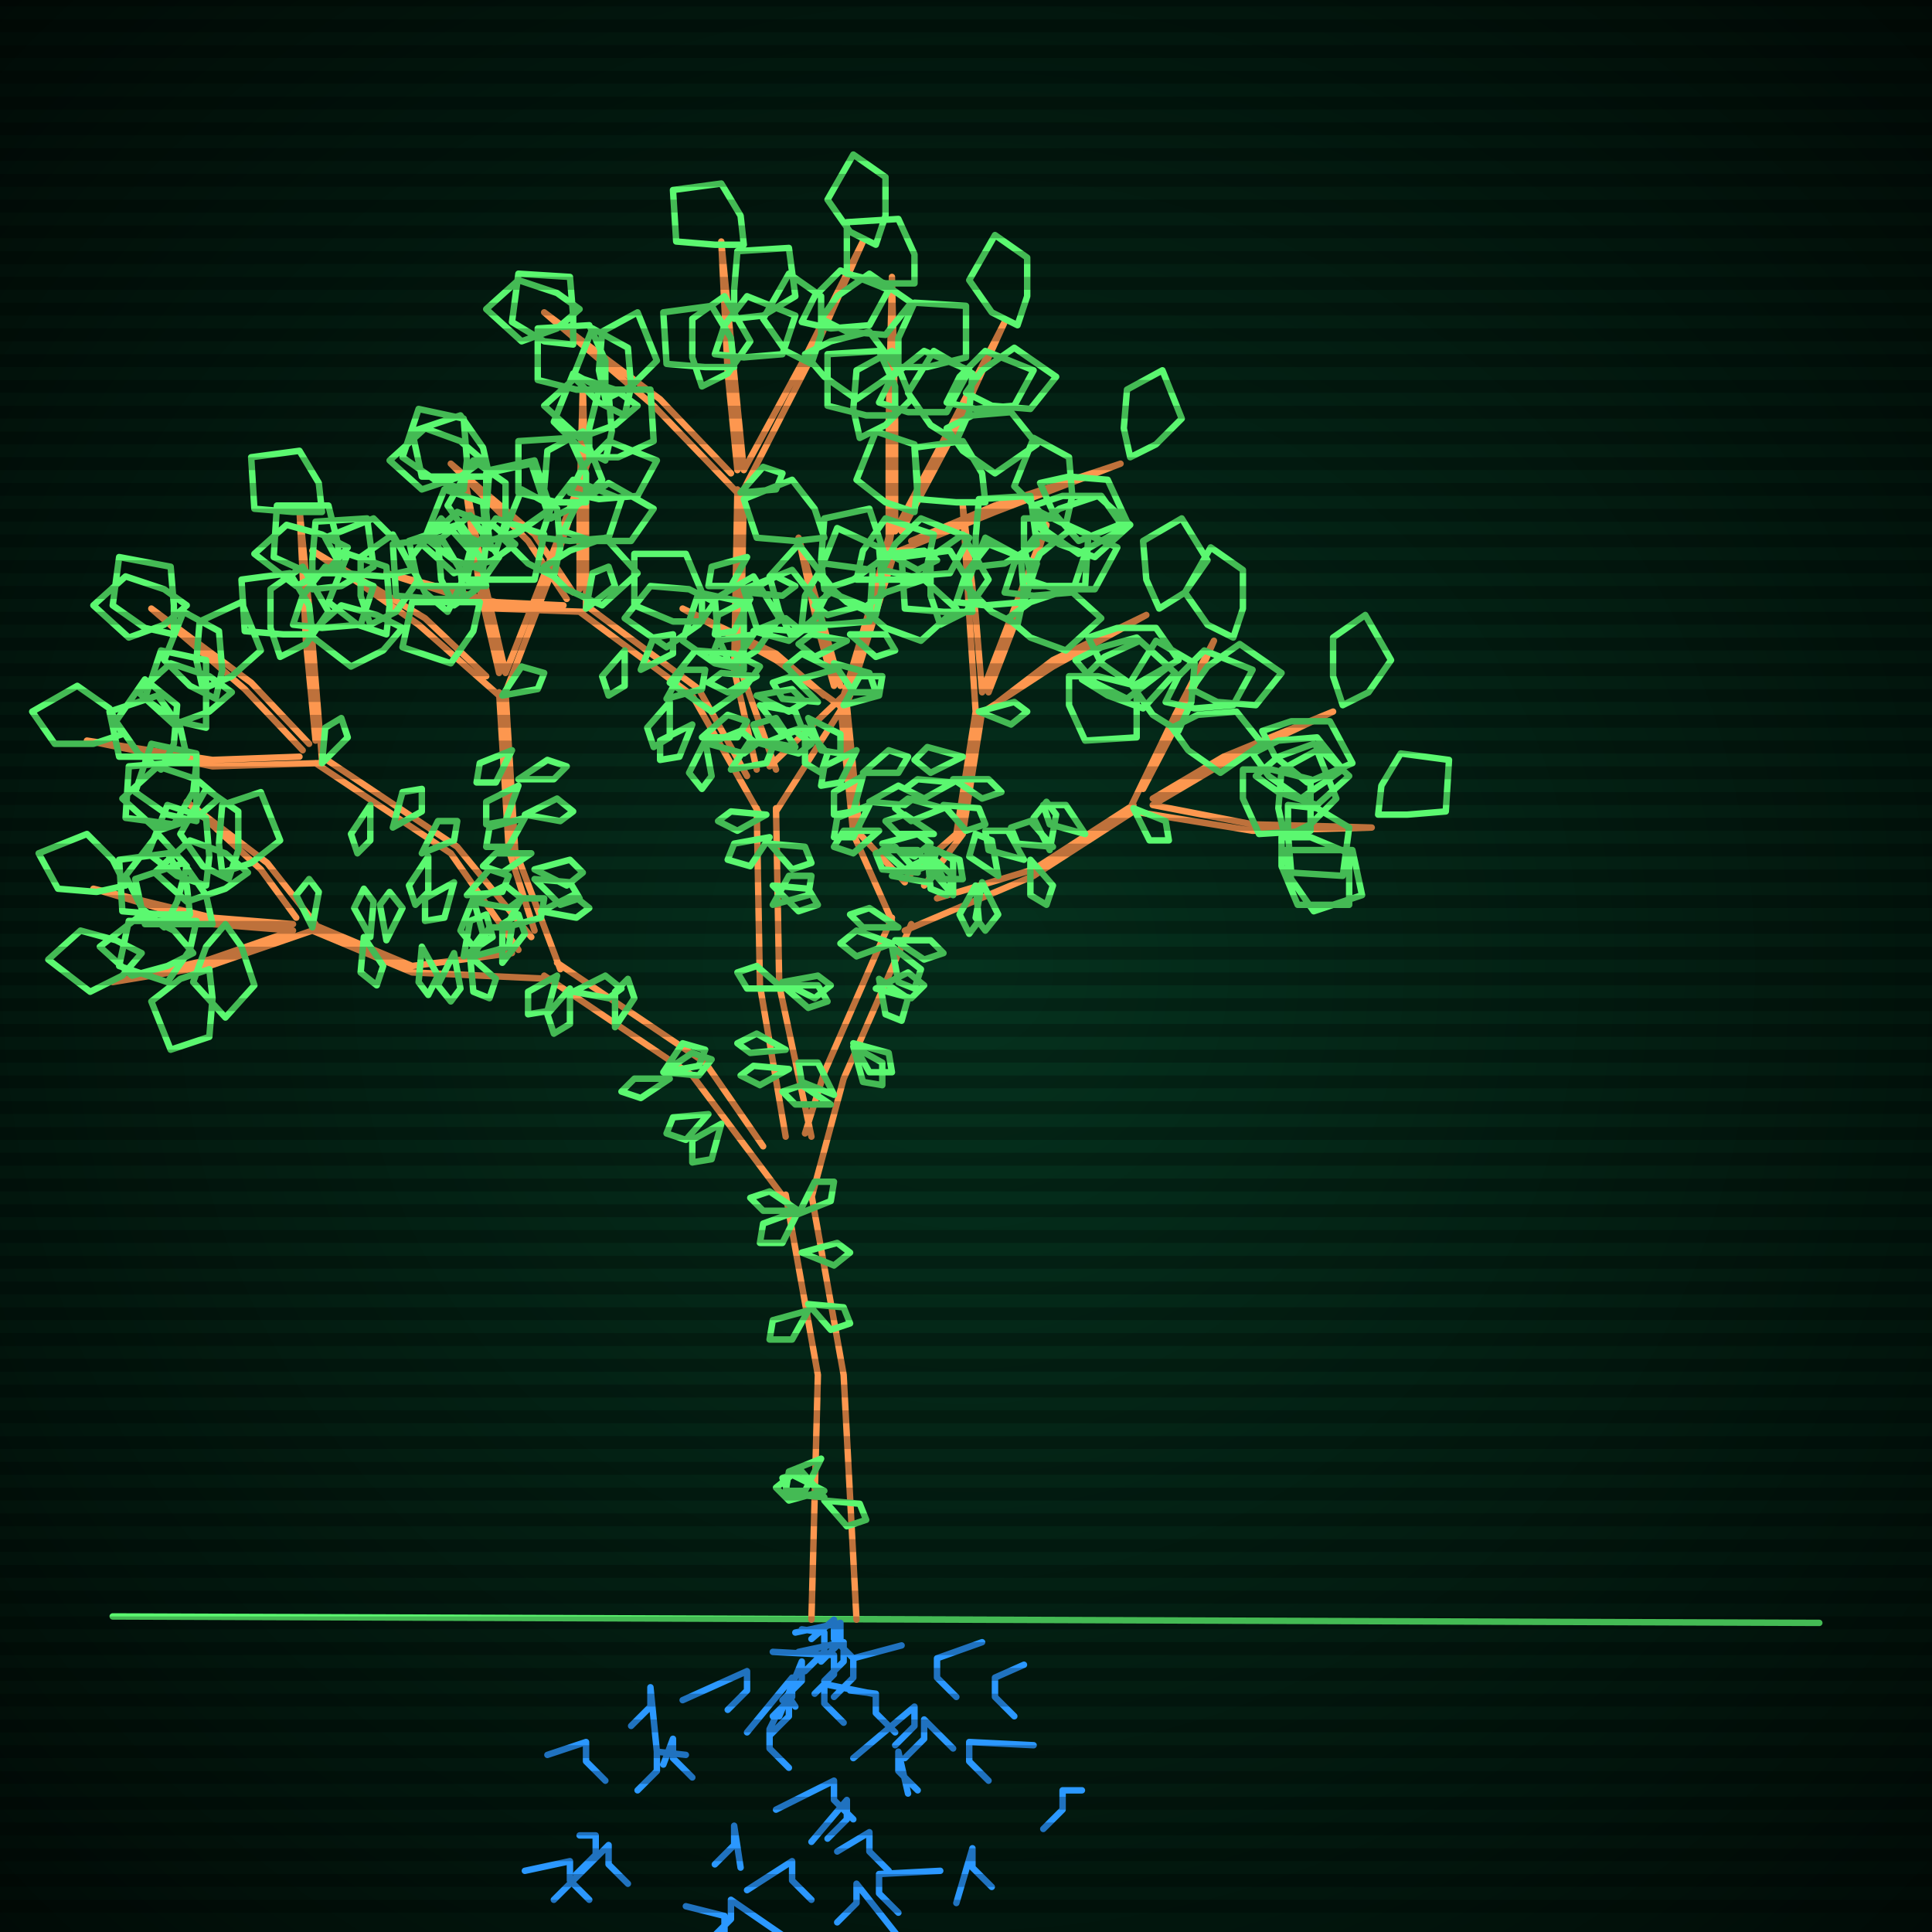
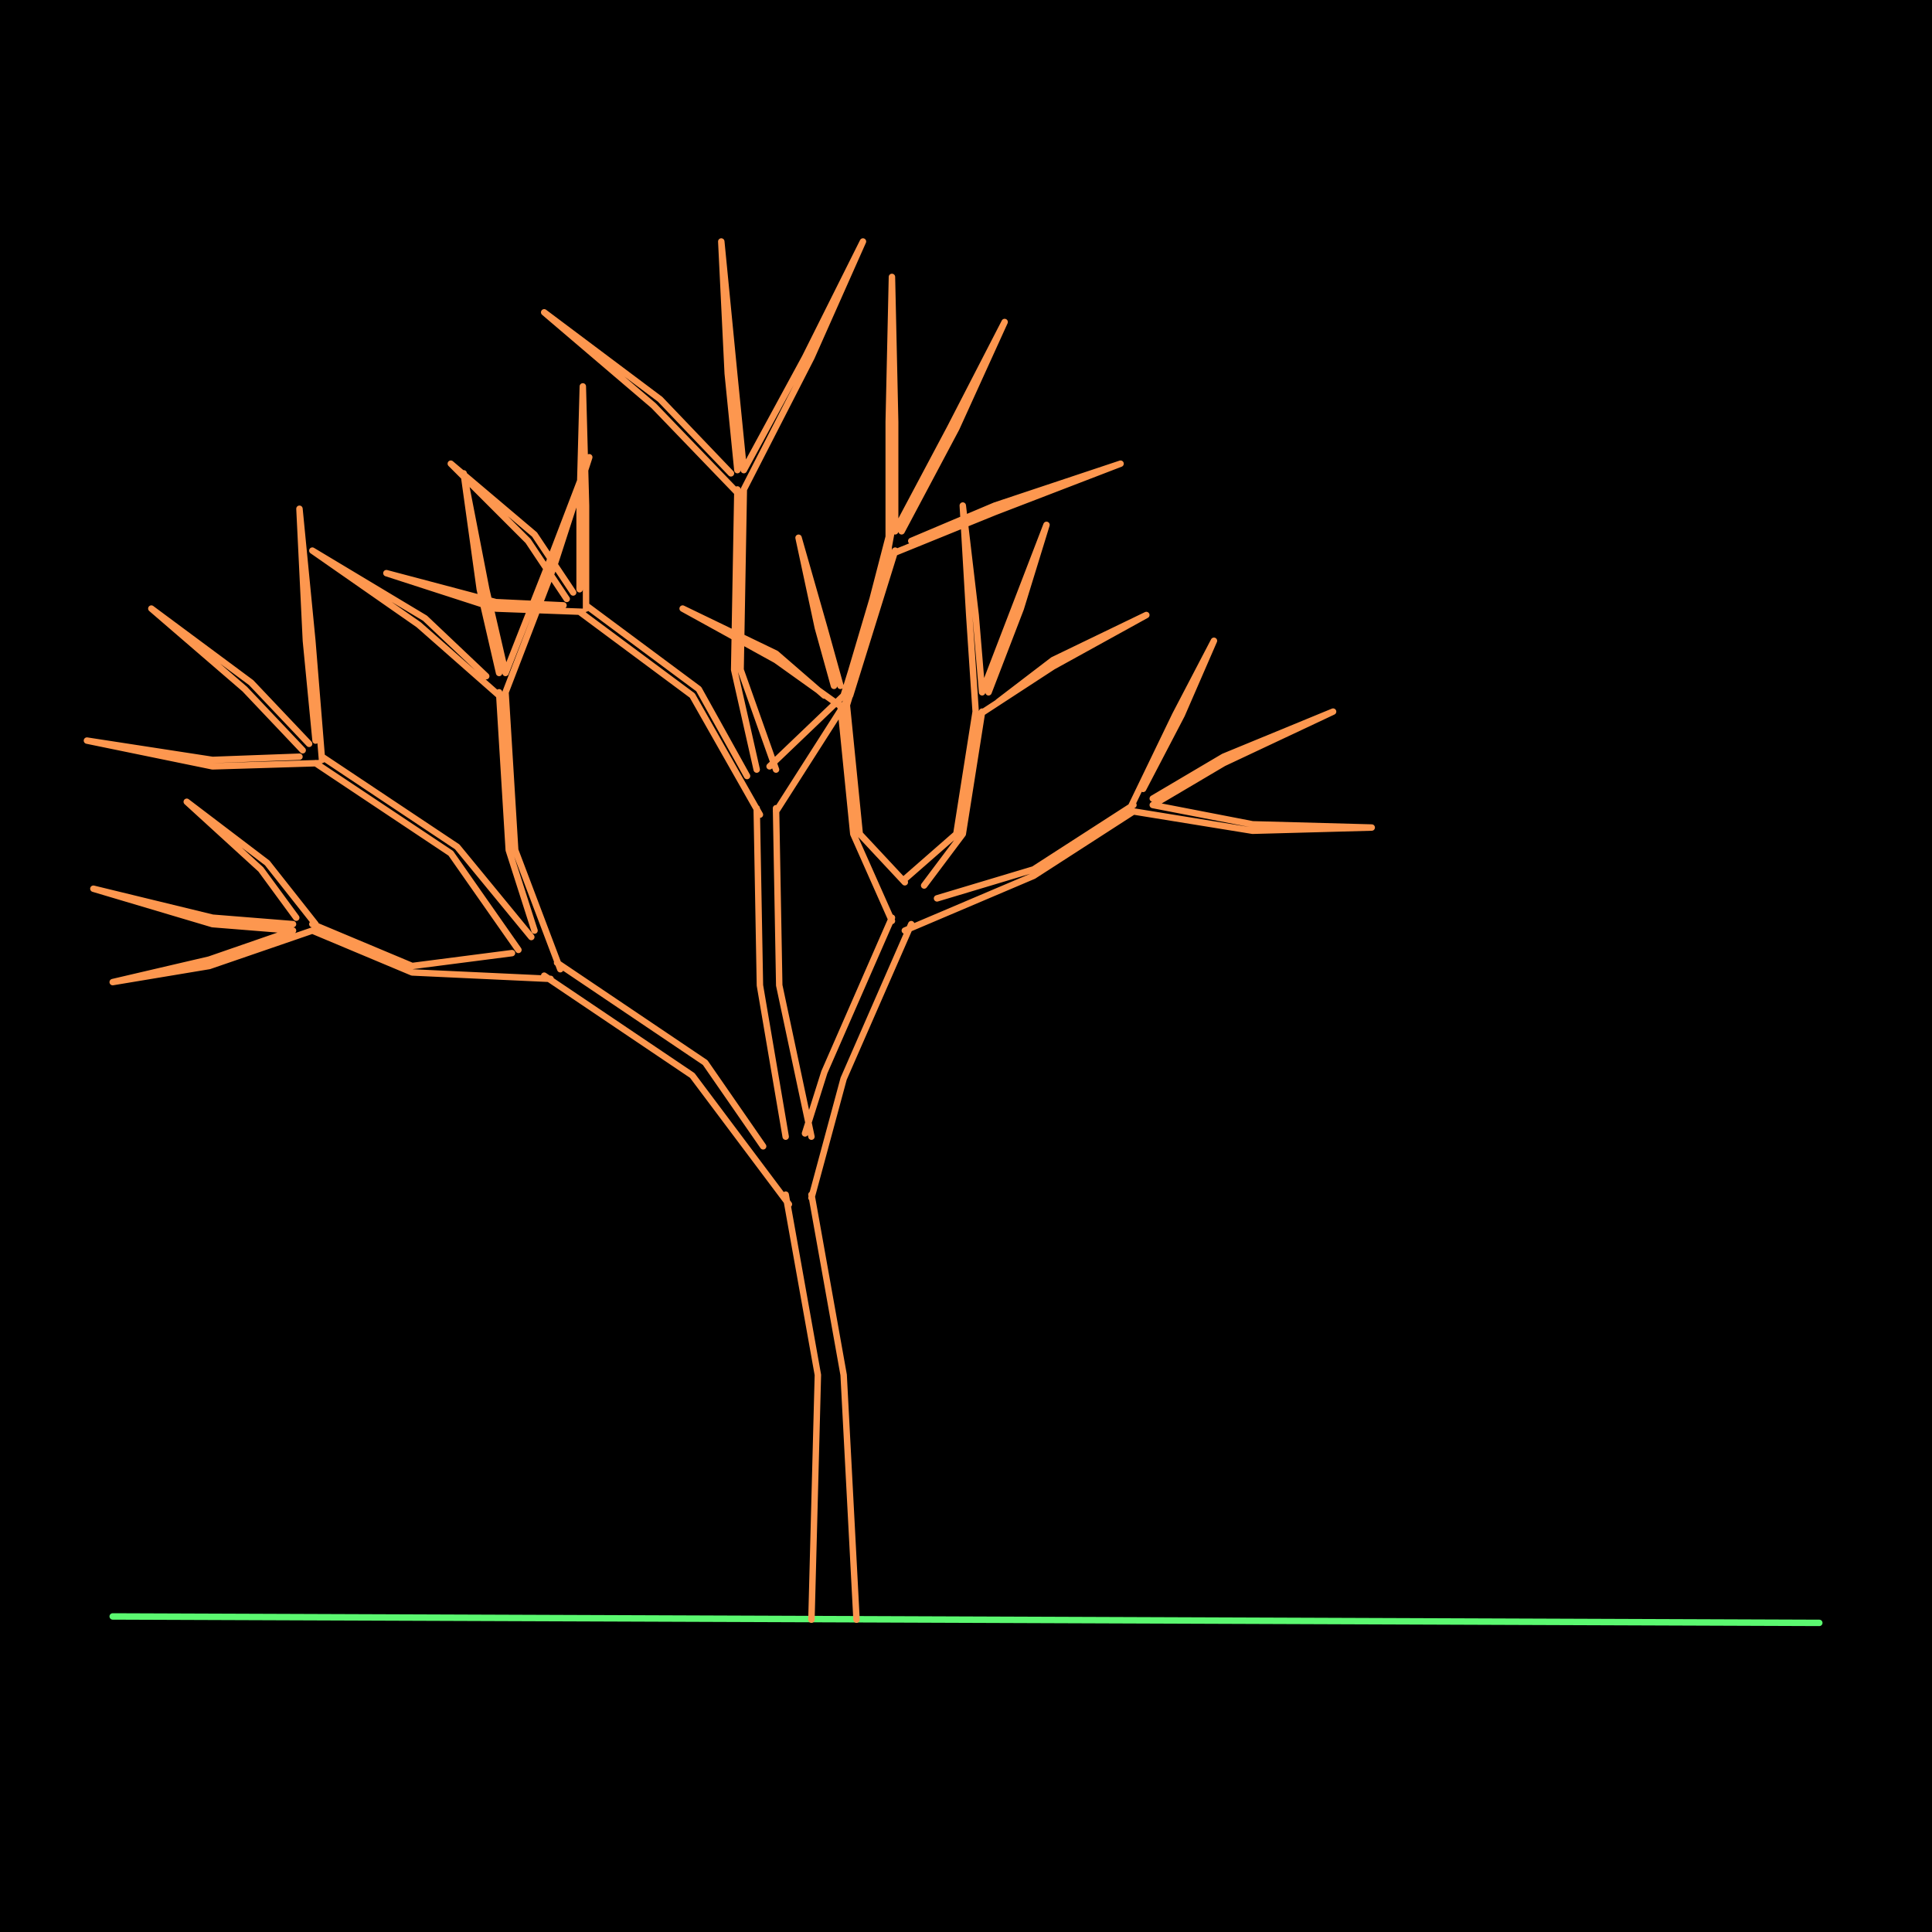
<svg xmlns="http://www.w3.org/2000/svg" width="600" height="600">
  <style>
                @keyframes glow {0 % {opacity: 0.6;}
                3% {opacity: 0.9;} 30% {opacity: 0.6} 70% {opacity: 0.9}}
    
                .flicker {
                animation: glow 3s linear infinite alternate;
                animation-duration: 2.4s;
                animation-delay: 3.4s;
            }
    
    
            </style>
  <defs>
    <radialGradient id="screenGradient" r="100%">
      <stop offset="0%" stop-color="#05321e" />
      <stop offset="90%" stop-color="black" />
    </radialGradient>
  </defs>
  <rect fill="black" width="600" height="600" />
-   <rect className="flicker" fill="url(#screenGradient)" width="600" height="600" />
  <path id="ground-path" className="flicker" style="fill: none;stroke: #5bf870;stroke-width:2px;stroke-linecap:round;stroke-linejoin:round;stroke-miterlimit:4;stroke-dasharray:none" d="M 35 502 L 565 504 " />
  <path id="branch-path" className="flicker" style="fill: none;stroke: #fd974f;stroke-width:2px;stroke-linecap:round;stroke-linejoin:round;stroke-miterlimit:4;stroke-dasharray:none" d="M 252 503 L 254 427 L 244 371 M 252 371 L 262 427 L 266 503 M 245 374 L 215 334 L 169 303 M 173 299 L 219 330 L 237 356 M 171 304 L 128 302 L 97 289 M 97 287 L 128 300 L 159 296 M 97 289 L 65 300 L 35 305 L 65 298 L 91 289 M 91 289 L 66 287 L 29 276 L 66 285 L 91 287 M 92 285 L 81 270 L 58 249 L 83 268 L 98 287 M 161 295 L 140 265 L 98 237 M 100 235 L 142 263 L 165 291 M 99 237 L 66 238 L 27 230 L 66 236 L 93 235 M 94 233 L 76 214 L 47 189 L 78 212 L 96 231 M 98 230 L 95 199 L 93 158 L 97 199 L 100 236 M 166 289 L 158 264 L 155 215 M 157 215 L 160 264 L 174 301 M 155 216 L 130 194 L 97 171 L 132 192 L 151 210 M 155 209 L 149 183 L 144 147 L 151 183 L 157 209 M 157 209 L 170 176 L 183 142 L 172 176 L 157 215 M 244 353 L 236 306 L 235 251 M 241 251 L 242 306 L 252 353 M 236 253 L 215 216 L 180 190 M 182 188 L 217 214 L 232 241 M 181 190 L 154 189 L 120 178 L 154 187 L 175 188 M 176 186 L 164 168 L 140 144 L 166 166 L 178 184 M 180 183 L 180 157 L 181 120 L 182 157 L 182 189 M 235 239 L 228 208 L 229 152 M 231 152 L 230 208 L 241 239 M 229 153 L 203 126 L 169 97 L 205 124 L 227 147 M 229 146 L 226 116 L 224 75 L 228 116 L 231 146 M 231 146 L 250 111 L 268 75 L 252 111 L 231 152 M 239 238 L 262 216 L 276 171 M 278 171 L 264 216 L 241 252 M 276 171 L 276 131 L 277 86 L 278 131 L 278 165 M 278 165 L 295 133 L 312 100 L 297 133 L 280 165 M 283 168 L 309 157 L 348 144 L 309 159 L 277 172 M 250 352 L 256 333 L 277 285 M 283 287 L 262 335 L 252 372 M 277 286 L 265 259 L 261 219 M 263 219 L 267 259 L 281 274 M 262 220 L 241 205 L 212 189 L 241 203 L 256 216 M 259 213 L 254 195 L 248 167 L 256 195 L 261 213 M 263 213 L 271 186 L 278 159 L 273 186 L 263 219 M 281 273 L 297 259 L 303 221 M 305 221 L 299 259 L 287 275 M 303 221 L 301 191 L 299 157 L 303 191 L 305 215 M 305 215 L 315 189 L 325 163 L 317 189 L 307 215 M 310 218 L 327 205 L 356 191 L 327 207 L 304 222 M 291 279 L 321 270 L 352 250 M 352 252 L 321 272 L 281 289 M 351 251 L 365 222 L 377 199 L 367 222 L 355 245 M 358 248 L 380 235 L 414 221 L 380 237 L 358 250 M 358 250 L 389 256 L 426 257 L 389 258 L 352 252 " />
-   <path id="leaf-path" className="flicker" style="fill: none;stroke: #5bf870;stroke-width:2px;stroke-linecap:round;stroke-linejoin:round;stroke-miterlimit:4;stroke-dasharray:none" d="M 255 453 L 250 463 L 244 463 L 245 457 L 255 453 M 256 466 L 267 467 L 269 472 L 263 474 L 256 466 M 248 376 L 243 386 L 236 386 L 237 380 L 248 376 M 256 465 L 245 464 L 243 459 L 249 457 L 256 465 M 248 376 L 237 376 L 233 372 L 239 370 L 248 376 M 249 389 L 260 386 L 264 389 L 259 393 L 249 389 M 251 407 L 246 416 L 239 416 L 240 410 L 251 407 M 256 463 L 245 466 L 241 462 L 246 458 L 256 463 M 251 405 L 262 406 L 264 411 L 258 413 L 251 405 M 248 377 L 253 367 L 259 367 L 258 373 L 248 377 M 224 349 L 221 360 L 215 361 L 215 354 L 224 349 M 208 335 L 199 341 L 193 339 L 197 335 L 208 335 M 178 308 L 188 303 L 193 307 L 189 310 L 178 308 M 173 303 L 170 314 L 164 315 L 164 308 L 173 303 M 206 333 L 212 324 L 219 326 L 217 331 L 206 333 M 191 319 L 191 308 L 195 304 L 197 310 L 191 319 M 224 349 L 221 360 L 215 361 L 215 354 L 224 349 M 206 333 L 215 327 L 221 329 L 217 334 L 206 333 M 177 307 L 177 318 L 172 321 L 170 315 L 177 307 M 220 346 L 213 354 L 207 352 L 209 347 L 220 346 M 115 291 L 110 282 L 113 276 L 116 280 L 115 291 M 146 297 L 154 304 L 152 310 L 147 308 L 146 297 M 156 299 L 156 287 L 161 284 L 163 290 L 156 299 M 120 292 L 118 281 L 121 277 L 125 282 L 120 292 M 131 294 L 136 303 L 133 309 L 130 305 L 131 294 M 144 297 L 146 286 L 151 284 L 153 291 L 144 297 M 113 291 L 119 300 L 117 306 L 112 302 L 113 291 M 147 297 L 152 288 L 159 288 L 158 294 L 147 297 M 97 288 L 92 278 L 96 273 L 99 277 L 97 288 M 141 296 L 143 307 L 140 311 L 136 306 L 141 296 M 70 287 L 75 294 L 79 306 L 70 316 L 60 305 L 64 294 L 70 287 M 66 287 L 57 287 L 45 287 L 42 273 L 57 268 L 64 278 L 66 287 M 44 296 L 38 303 L 28 308 L 15 298 L 25 289 L 36 292 L 44 296 M 60 296 L 52 300 L 41 303 L 31 294 L 44 284 L 54 289 L 60 296 M 65 301 L 66 310 L 65 322 L 53 326 L 47 311 L 56 304 L 65 301 M 64 275 L 55 272 L 46 265 L 52 250 L 64 254 L 65 266 L 64 275 M 39 275 L 30 277 L 18 276 L 12 265 L 27 259 L 35 267 L 39 275 M 59 284 L 50 284 L 38 283 L 37 267 L 52 265 L 58 275 L 59 284 M 61 286 L 59 295 L 52 305 L 37 300 L 40 286 L 52 286 L 61 286 M 51 288 L 44 282 L 39 272 L 49 259 L 58 269 L 55 280 L 51 288 M 61 255 L 52 253 L 42 246 L 47 231 L 61 234 L 61 246 L 61 255 M 71 273 L 63 269 L 56 259 L 64 245 L 74 252 L 74 264 L 71 273 M 77 271 L 70 276 L 58 280 L 48 271 L 59 261 L 70 265 L 77 271 M 69 271 L 68 262 L 69 250 L 81 246 L 87 261 L 78 268 L 69 271 M 68 248 L 61 254 L 49 258 L 38 248 L 49 238 L 61 242 L 68 248 M 147 279 L 150 290 L 147 294 L 143 289 L 147 279 M 157 288 L 162 279 L 169 279 L 168 285 L 157 288 M 122 257 L 125 246 L 131 245 L 131 252 L 122 257 M 133 266 L 133 277 L 129 281 L 127 275 L 133 266 M 145 278 L 152 270 L 158 272 L 156 277 L 145 278 M 115 250 L 115 261 L 111 265 L 109 259 L 115 250 M 147 280 L 157 275 L 162 279 L 158 282 L 147 280 M 100 237 L 101 226 L 106 223 L 108 229 L 100 237 M 141 274 L 138 285 L 132 286 L 132 279 L 141 274 M 131 265 L 136 255 L 142 255 L 141 261 L 131 265 M 64 226 L 55 224 L 45 217 L 50 202 L 64 205 L 64 217 L 64 226 M 38 228 L 29 231 L 17 231 L 10 221 L 24 213 L 34 220 L 38 228 M 58 235 L 49 235 L 37 235 L 34 221 L 49 216 L 56 226 L 58 235 M 61 237 L 60 246 L 54 256 L 39 254 L 40 238 L 52 237 L 61 237 M 50 239 L 43 234 L 36 224 L 45 211 L 55 219 L 54 231 L 50 239 M 54 197 L 45 195 L 35 188 L 37 173 L 53 176 L 54 188 L 54 197 M 67 217 L 59 213 L 51 205 L 57 190 L 68 196 L 69 208 L 67 217 M 72 215 L 65 221 L 54 225 L 43 215 L 53 206 L 65 210 L 72 215 M 63 214 L 61 205 L 62 193 L 75 187 L 81 202 L 72 210 L 63 214 M 58 188 L 51 194 L 40 198 L 29 188 L 39 179 L 51 183 L 58 188 M 87 204 L 84 195 L 84 183 L 94 176 L 102 190 L 95 200 L 87 204 M 97 197 L 88 197 L 76 196 L 75 180 L 90 178 L 96 188 L 97 197 M 91 194 L 94 185 L 101 176 L 116 182 L 112 194 L 100 195 L 91 194 M 100 159 L 91 159 L 79 158 L 78 142 L 93 140 L 99 150 L 100 159 M 97 183 L 97 174 L 98 162 L 114 161 L 116 176 L 106 182 L 97 183 M 168 283 L 178 278 L 183 282 L 179 285 L 168 283 M 161 242 L 170 236 L 176 238 L 172 242 L 161 242 M 163 254 L 158 263 L 151 263 L 152 257 L 163 254 M 166 270 L 177 267 L 181 271 L 176 275 L 166 270 M 159 233 L 154 243 L 148 243 L 149 237 L 159 233 M 166 273 L 177 274 L 180 279 L 174 281 L 166 273 M 156 216 L 162 207 L 169 209 L 167 214 L 156 216 M 165 265 L 156 271 L 150 269 L 154 265 L 165 265 M 163 253 L 173 248 L 178 252 L 174 255 L 163 253 M 161 244 L 157 255 L 151 256 L 151 249 L 161 244 M 105 178 L 96 178 L 85 173 L 86 157 L 102 157 L 105 169 L 105 178 M 120 197 L 111 194 L 102 187 L 108 172 L 120 176 L 121 188 L 120 197 M 125 195 L 119 202 L 109 207 L 96 197 L 106 188 L 117 191 L 125 195 M 115 194 L 112 185 L 112 173 L 122 166 L 130 180 L 123 190 L 115 194 M 108 170 L 102 177 L 92 182 L 79 172 L 89 163 L 100 166 L 108 170 M 141 188 L 137 180 L 136 168 L 146 160 L 155 173 L 148 183 L 141 188 M 151 182 L 142 182 L 130 182 L 127 168 L 142 163 L 149 173 L 151 182 M 145 180 L 147 171 L 154 161 L 169 166 L 166 180 L 154 180 L 145 180 M 152 148 L 143 148 L 131 148 L 128 134 L 143 129 L 150 139 L 152 148 M 151 168 L 151 159 L 151 147 L 165 144 L 170 159 L 160 166 L 151 168 M 172 179 L 164 175 L 156 167 L 162 152 L 173 158 L 174 170 L 172 179 M 169 176 L 177 171 L 188 167 L 198 178 L 187 188 L 176 183 L 169 176 M 188 143 L 180 139 L 172 131 L 178 116 L 189 122 L 190 134 L 188 143 M 175 165 L 179 157 L 189 150 L 203 158 L 196 168 L 184 168 L 175 165 M 168 167 L 171 158 L 178 149 L 193 155 L 189 167 L 177 168 L 168 167 M 243 307 L 232 307 L 229 302 L 235 300 L 243 307 M 239 262 L 250 263 L 252 268 L 246 270 L 239 262 M 238 253 L 229 258 L 223 255 L 227 252 L 238 253 M 243 305 L 254 303 L 258 306 L 253 310 L 243 305 M 240 281 L 245 272 L 252 272 L 251 278 L 240 281 M 245 332 L 236 337 L 230 334 L 234 331 L 245 332 M 243 306 L 254 306 L 257 311 L 251 313 L 243 306 M 239 260 L 233 269 L 226 267 L 228 262 L 239 260 M 244 326 L 233 327 L 229 324 L 235 321 L 244 326 M 240 275 L 251 276 L 254 281 L 248 283 L 240 275 M 219 230 L 221 241 L 218 245 L 214 240 L 219 230 M 227 239 L 233 230 L 240 232 L 238 237 L 227 239 M 199 208 L 203 198 L 209 197 L 209 203 L 199 208 M 208 218 L 208 229 L 203 232 L 201 226 L 208 218 M 218 229 L 226 222 L 232 224 L 229 229 L 218 229 M 194 202 L 194 213 L 189 216 L 187 210 L 194 202 M 220 231 L 230 227 L 235 231 L 231 234 L 220 231 M 182 189 L 184 178 L 189 176 L 191 182 L 182 189 M 215 225 L 211 235 L 205 236 L 205 230 L 215 225 M 207 217 L 212 208 L 219 208 L 218 214 L 207 217 M 150 177 L 141 174 L 132 167 L 138 152 L 150 156 L 151 168 L 150 177 M 128 177 L 119 179 L 107 178 L 101 167 L 116 161 L 124 169 L 128 177 M 144 186 L 135 186 L 123 185 L 122 169 L 137 167 L 143 177 L 144 186 M 149 187 L 147 196 L 140 206 L 125 201 L 128 187 L 140 187 L 149 187 M 139 190 L 132 184 L 127 174 L 137 161 L 146 171 L 143 182 L 139 190 M 144 152 L 135 149 L 125 142 L 130 127 L 144 130 L 145 143 L 144 152 M 154 171 L 146 167 L 139 157 L 147 143 L 157 150 L 157 162 L 154 171 M 160 169 L 153 174 L 141 178 L 131 169 L 142 159 L 153 163 L 160 169 M 152 168 L 151 159 L 152 146 L 166 143 L 171 158 L 161 165 L 152 168 M 150 143 L 143 148 L 131 152 L 121 143 L 132 133 L 143 137 L 150 143 M 171 161 L 169 152 L 170 140 L 181 134 L 187 149 L 179 157 L 171 161 M 182 156 L 173 156 L 161 153 L 161 137 L 177 136 L 182 147 L 182 156 M 177 153 L 181 145 L 189 137 L 204 143 L 198 154 L 186 155 L 177 153 M 188 121 L 179 121 L 167 118 L 167 102 L 183 101 L 188 112 L 188 121 M 183 142 L 183 133 L 186 121 L 202 121 L 203 137 L 192 142 L 183 142 M 237 231 L 247 227 L 252 231 L 248 234 L 237 231 M 232 184 L 241 179 L 247 182 L 243 185 L 232 184 M 234 197 L 228 206 L 221 204 L 223 199 L 234 197 M 235 216 L 246 214 L 250 218 L 245 221 L 235 216 M 232 173 L 227 182 L 220 182 L 221 176 L 232 173 M 236 219 L 247 221 L 249 226 L 243 228 L 236 219 M 230 153 L 237 145 L 243 147 L 241 152 L 230 153 M 235 210 L 226 215 L 220 212 L 224 209 L 235 210 M 234 196 L 244 192 L 249 196 L 245 199 L 234 196 M 233 186 L 228 196 L 222 197 L 223 191 L 233 186 M 178 107 L 169 106 L 159 100 L 161 85 L 177 86 L 178 98 L 178 107 M 194 129 L 186 125 L 178 117 L 184 102 L 195 108 L 196 120 L 194 129 M 198 126 L 191 132 L 180 136 L 169 126 L 179 117 L 191 121 L 198 126 M 188 124 L 186 115 L 187 103 L 198 97 L 204 112 L 196 120 L 188 124 M 180 96 L 173 102 L 162 106 L 151 96 L 161 87 L 173 91 L 180 96 M 218 120 L 215 111 L 215 99 L 225 92 L 233 106 L 226 116 L 218 120 M 228 114 L 219 114 L 207 113 L 206 97 L 221 95 L 227 105 L 228 114 M 222 110 L 225 101 L 232 92 L 247 98 L 243 110 L 231 111 L 222 110 M 231 76 L 222 76 L 210 75 L 209 59 L 224 57 L 230 67 L 231 76 M 228 99 L 228 90 L 229 78 L 245 77 L 247 92 L 237 98 L 228 99 M 252 113 L 244 109 L 237 99 L 245 85 L 255 92 L 255 104 L 252 113 M 250 110 L 258 106 L 270 103 L 279 115 L 266 124 L 256 117 L 250 110 M 272 76 L 264 72 L 257 62 L 265 48 L 275 55 L 275 67 L 272 76 M 255 99 L 260 92 L 270 85 L 283 94 L 275 104 L 263 103 L 255 99 M 249 100 L 253 92 L 261 84 L 276 90 L 270 101 L 258 102 L 249 100 M 264 197 L 275 197 L 278 202 L 272 204 L 264 197 M 259 208 L 248 211 L 244 207 L 249 203 L 259 208 M 251 223 L 261 228 L 261 234 L 255 233 L 251 223 M 268 188 L 257 191 L 253 188 L 258 184 L 268 188 M 250 226 L 257 234 L 255 240 L 250 237 L 250 226 M 276 172 L 287 171 L 291 174 L 285 177 L 276 172 M 254 218 L 243 217 L 240 212 L 246 210 L 254 218 M 259 206 L 270 209 L 272 215 L 265 215 L 259 206 M 263 199 L 253 204 L 248 200 L 252 197 L 263 199 M 247 232 L 236 230 L 234 225 L 241 223 L 247 232 M 267 136 L 265 127 L 266 115 L 277 109 L 283 124 L 275 132 L 267 136 M 278 129 L 269 129 L 257 126 L 257 110 L 273 109 L 278 120 L 278 129 M 273 125 L 277 117 L 287 109 L 301 115 L 294 128 L 282 128 L 273 125 M 284 88 L 275 88 L 263 85 L 263 69 L 279 68 L 284 79 L 284 88 M 279 114 L 279 105 L 284 94 L 300 95 L 300 111 L 288 114 L 279 114 M 297 137 L 289 132 L 282 122 L 290 109 L 302 116 L 301 128 L 297 137 M 294 133 L 302 129 L 314 128 L 322 138 L 309 147 L 299 140 L 294 133 M 316 101 L 308 97 L 301 87 L 309 73 L 319 80 L 319 92 L 316 101 M 300 122 L 305 115 L 315 108 L 328 117 L 320 127 L 308 126 L 300 122 M 294 125 L 298 117 L 306 109 L 321 115 L 315 126 L 303 127 L 294 125 M 318 161 L 327 161 L 338 166 L 337 182 L 321 182 L 318 170 L 318 161 M 351 142 L 349 133 L 350 121 L 361 115 L 367 130 L 359 138 L 351 142 M 323 150 L 332 148 L 344 149 L 350 162 L 335 168 L 327 159 L 323 150 M 321 157 L 330 154 L 342 154 L 349 164 L 335 172 L 325 165 L 321 157 M 322 163 L 329 158 L 341 154 L 351 163 L 340 173 L 329 169 L 322 163 M 277 294 L 286 301 L 284 307 L 279 305 L 277 294 M 279 288 L 268 288 L 264 284 L 270 282 L 279 288 M 265 324 L 276 327 L 277 333 L 270 333 L 265 324 M 272 307 L 282 302 L 287 306 L 283 310 L 272 307 M 258 343 L 247 343 L 243 339 L 249 337 L 258 343 M 265 325 L 274 330 L 274 337 L 268 336 L 265 325 M 277 293 L 266 297 L 261 293 L 266 289 L 277 293 M 259 340 L 249 336 L 248 330 L 254 330 L 259 340 M 273 304 L 282 310 L 280 317 L 275 315 L 273 304 M 278 292 L 289 292 L 293 296 L 287 298 L 278 292 M 277 272 L 287 267 L 292 270 L 288 274 L 277 272 M 268 240 L 276 233 L 282 235 L 279 240 L 268 240 M 270 250 L 265 260 L 259 260 L 260 254 L 270 250 M 274 262 L 285 259 L 289 262 L 284 266 L 274 262 M 266 233 L 261 243 L 255 244 L 256 238 L 266 233 M 274 264 L 285 264 L 288 269 L 282 271 L 274 264 M 262 219 L 267 210 L 274 210 L 273 216 L 262 219 M 273 258 L 265 265 L 259 263 L 262 258 L 273 258 M 270 249 L 279 244 L 285 247 L 281 250 L 270 249 M 268 241 L 265 252 L 259 253 L 259 246 L 268 241 M 218 193 L 209 193 L 197 188 L 197 172 L 213 172 L 218 184 L 218 193 M 231 208 L 222 206 L 212 199 L 217 184 L 231 187 L 231 199 L 231 208 M 236 207 L 231 214 L 221 221 L 208 212 L 216 202 L 228 203 L 236 207 M 227 207 L 223 198 L 222 186 L 234 179 L 242 192 L 235 202 L 227 207 M 222 187 L 217 194 L 207 201 L 194 192 L 202 182 L 214 183 L 222 187 M 246 198 L 242 190 L 239 179 L 248 169 L 258 182 L 253 192 L 246 198 M 256 195 L 247 196 L 235 195 L 231 183 L 246 177 L 253 186 L 256 195 M 249 194 L 250 185 L 256 175 L 271 177 L 270 193 L 258 194 L 249 194 M 256 167 L 247 168 L 235 167 L 231 155 L 246 149 L 253 158 L 256 167 M 256 183 L 255 174 L 256 161 L 270 158 L 275 173 L 265 180 L 256 183 M 272 191 L 263 187 L 254 179 L 260 164 L 273 170 L 274 182 L 272 191 M 268 189 L 275 184 L 287 180 L 297 189 L 286 199 L 275 195 L 268 189 M 284 159 L 275 156 L 266 149 L 272 134 L 284 138 L 285 150 L 284 159 M 274 177 L 278 169 L 286 161 L 301 167 L 295 178 L 283 179 L 274 177 M 266 180 L 268 171 L 275 161 L 290 166 L 287 180 L 275 180 L 266 180 M 296 242 L 307 242 L 311 246 L 305 248 L 296 242 M 293 251 L 283 255 L 278 251 L 282 248 L 293 251 M 288 263 L 298 267 L 299 273 L 293 273 L 288 263 M 299 235 L 289 240 L 284 236 L 288 232 L 299 235 M 288 265 L 296 272 L 294 278 L 289 276 L 288 265 M 304 221 L 315 218 L 319 221 L 314 225 L 304 221 M 290 259 L 279 259 L 275 255 L 281 253 L 290 259 M 293 250 L 304 251 L 306 256 L 300 258 L 293 250 M 296 243 L 287 248 L 281 245 L 285 242 L 296 243 M 285 271 L 274 270 L 272 265 L 278 263 L 285 271 M 292 194 L 289 185 L 289 173 L 299 166 L 307 180 L 300 190 L 292 194 M 302 190 L 293 190 L 281 189 L 280 173 L 295 171 L 301 181 L 302 190 M 297 187 L 300 178 L 307 169 L 322 175 L 318 187 L 306 188 L 297 187 M 306 156 L 297 156 L 285 155 L 284 139 L 299 137 L 305 147 L 306 156 M 303 176 L 303 167 L 304 155 L 320 154 L 322 169 L 312 175 L 303 176 M 316 194 L 308 190 L 300 182 L 306 167 L 317 173 L 318 185 L 316 194 M 313 192 L 320 187 L 332 183 L 342 192 L 331 202 L 320 198 L 313 192 M 331 163 L 323 159 L 315 151 L 321 136 L 332 142 L 333 154 L 331 163 M 319 180 L 323 172 L 333 164 L 347 170 L 340 183 L 328 183 L 319 180 M 312 184 L 315 175 L 322 166 L 337 172 L 333 184 L 321 185 L 312 184 M 332 210 L 341 210 L 353 213 L 353 229 L 337 230 L 332 219 L 332 210 M 360 189 L 356 180 L 355 168 L 367 161 L 375 174 L 368 184 L 360 189 M 338 198 L 347 195 L 359 195 L 366 205 L 352 213 L 342 206 L 338 198 M 334 205 L 342 201 L 353 198 L 363 207 L 350 217 L 340 212 L 334 205 M 336 211 L 343 204 L 354 199 L 365 209 L 355 220 L 344 216 L 336 211 M 318 267 L 307 264 L 306 258 L 313 258 L 318 267 M 305 274 L 310 284 L 306 289 L 303 285 L 305 274 M 337 259 L 326 256 L 324 250 L 331 250 L 337 259 M 303 275 L 304 286 L 301 290 L 298 284 L 303 275 M 352 251 L 362 255 L 363 261 L 357 261 L 352 251 M 310 272 L 301 266 L 303 259 L 308 261 L 310 272 M 320 267 L 327 275 L 325 281 L 320 278 L 320 267 M 327 263 L 316 262 L 314 257 L 320 255 L 327 263 M 296 278 L 289 270 L 291 264 L 296 267 L 296 278 M 326 264 L 321 254 L 325 249 L 328 253 L 326 264 M 366 227 L 358 222 L 351 212 L 359 199 L 371 206 L 370 218 L 366 227 M 364 226 L 372 222 L 384 221 L 392 231 L 379 240 L 369 233 L 364 226 M 383 198 L 375 194 L 368 184 L 376 170 L 386 177 L 386 189 L 383 198 M 370 214 L 375 207 L 385 200 L 398 209 L 390 219 L 378 218 L 370 214 M 362 218 L 366 210 L 374 202 L 389 208 L 383 219 L 371 220 L 362 218 M 386 239 L 395 239 L 407 242 L 407 258 L 391 259 L 386 248 L 386 239 M 417 219 L 414 210 L 414 198 L 424 191 L 432 205 L 425 215 L 417 219 M 392 227 L 401 224 L 413 224 L 420 237 L 406 243 L 396 235 L 392 227 M 389 234 L 397 230 L 409 229 L 417 239 L 404 248 L 394 241 L 389 234 M 390 241 L 397 235 L 408 231 L 419 241 L 409 250 L 397 246 L 390 241 M 428 253 L 429 244 L 435 234 L 450 236 L 449 252 L 437 253 L 428 253 M 400 250 L 409 251 L 419 257 L 417 272 L 401 271 L 400 259 L 400 250 M 398 260 L 407 260 L 419 265 L 419 281 L 403 281 L 398 269 L 398 260 M 399 264 L 408 264 L 420 264 L 423 278 L 408 283 L 401 273 L 399 264 M 399 260 L 397 251 L 398 239 L 409 233 L 415 248 L 407 256 L 399 260 " />
-   <path id="root-path" className="flicker" style="fill: none;stroke: #2b98ff;stroke-width:2px;stroke-linecap:round;stroke-linejoin:round;stroke-miterlimit:4;stroke-dasharray:none" d="M 252 509 L 259 503 L 259 509 L 265 515 M 247 507 L 261 504 L 261 510 L 255 516 M 249 506 L 256 507 L 256 513 L 250 519 M 248 513 L 262 510 L 262 516 L 256 522 M 240 513 L 259 514 L 259 520 L 253 526 M 280 511 L 265 515 L 265 521 L 259 527 M 242 533 L 249 516 L 249 522 L 243 528 M 271 526 L 256 523 L 256 529 L 262 535 M 232 538 L 246 521 L 246 527 L 240 533 M 264 525 L 272 526 L 272 532 L 278 538 M 247 530 L 245 527 L 245 533 L 239 539 M 212 528 L 232 519 L 232 525 L 226 531 M 305 510 L 291 515 L 291 521 L 297 527 M 265 546 L 284 530 L 284 536 L 278 542 M 241 533 L 239 537 L 239 543 L 245 549 M 296 543 L 287 534 L 287 540 L 281 546 M 282 557 L 279 544 L 279 550 L 285 556 M 241 562 L 259 553 L 259 559 L 265 565 M 318 517 L 309 521 L 309 527 L 315 533 M 252 572 L 263 559 L 263 565 L 257 571 M 321 542 L 301 541 L 301 547 L 307 553 M 204 544 L 202 524 L 202 530 L 196 536 M 206 548 L 209 540 L 209 546 L 215 552 M 260 575 L 270 569 L 270 575 L 276 581 M 213 545 L 204 544 L 204 550 L 198 556 M 230 580 L 228 567 L 228 573 L 222 579 M 232 587 L 246 578 L 246 584 L 252 590 M 292 581 L 273 582 L 273 588 L 279 594 M 281 604 L 266 585 L 266 591 L 260 597 M 297 591 L 302 574 L 302 580 L 308 586 M 170 545 L 182 541 L 182 547 L 188 553 M 336 556 L 330 556 L 330 562 L 324 568 M 243 601 L 227 590 L 227 596 L 221 602 M 172 590 L 189 573 L 189 579 L 195 585 M 213 592 L 225 595 L 225 601 L 231 607 M 180 570 L 185 570 L 185 576 L 179 582 M 284 608 L 286 604 L 286 610 L 280 616 M 255 618 L 250 612 L 250 618 L 244 624 M 281 621 L 288 610 L 288 616 L 282 622 M 163 581 L 177 578 L 177 584 L 183 590 M 220 617 L 239 618 L 239 624 L 233 630 M 295 617 L 280 621 L 280 627 L 274 633 " />
  <g id="stripes">
-     <path id="stripe-path" style="stroke: rgba(0, 0, 0, 0.25);stroke-width:4px;" d="M 0,0 L 600,0 M 0,8 L 600,8 M 0,16 L 600,16 M 0,24 L 600,24 M 0,32 L 600,32 M 0,40 L 600,40 M 0,48 L 600,48 M 0,56 L 600,56 M 0,64 L 600,64 M 0,72 L 600,72 M 0,80 L 600,80 M 0,88 L 600,88 M 0,96 L 600,96 M 0,104 L 600,104 M 0,112 L 600,112 M 0,120 L 600,120 M 0,128 L 600,128 M 0,136 L 600,136 M 0,144 L 600,144 M 0,152 L 600,152 M 0,160 L 600,160 M 0,168 L 600,168 M 0,176 L 600,176 M 0,184 L 600,184 M 0,192 L 600,192 M 0,200 L 600,200 M 0,208 L 600,208 M 0,216 L 600,216 M 0,224 L 600,224 M 0,232 L 600,232 M 0,240 L 600,240 M 0,248 L 600,248 M 0,256 L 600,256 M 0,264 L 600,264 M 0,272 L 600,272 M 0,280 L 600,280 M 0,288 L 600,288 M 0,296 L 600,296 M 0,304 L 600,304 M 0,312 L 600,312 M 0,320 L 600,320 M 0,328 L 600,328 M 0,336 L 600,336 M 0,344 L 600,344 M 0,352 L 600,352 M 0,360 L 600,360 M 0,368 L 600,368 M 0,376 L 600,376 M 0,384 L 600,384 M 0,392 L 600,392 M 0,400 L 600,400 M 0,408 L 600,408 M 0,416 L 600,416 M 0,424 L 600,424 M 0,432 L 600,432 M 0,440 L 600,440 M 0,448 L 600,448 M 0,456 L 600,456 M 0,464 L 600,464 M 0,472 L 600,472 M 0,480 L 600,480 M 0,488 L 600,488 M 0,496 L 600,496 M 0,504 L 600,504 M 0,512 L 600,512 M 0,520 L 600,520 M 0,528 L 600,528 M 0,536 L 600,536 M 0,544 L 600,544 M 0,552 L 600,552 M 0,560 L 600,560 M 0,568 L 600,568 M 0,576 L 600,576 M 0,584 L 600,584 M 0,592 L 600,592 z" />
-   </g>
+     </g>
</svg>